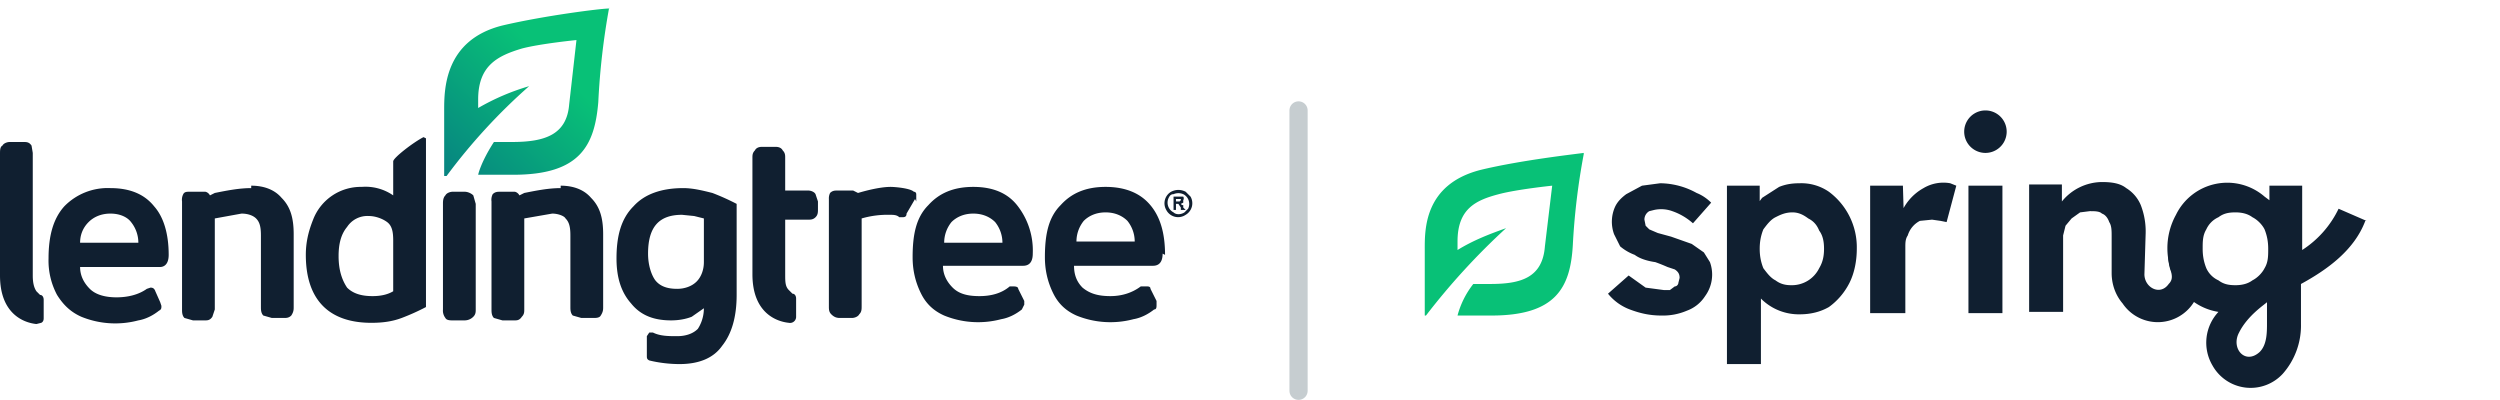
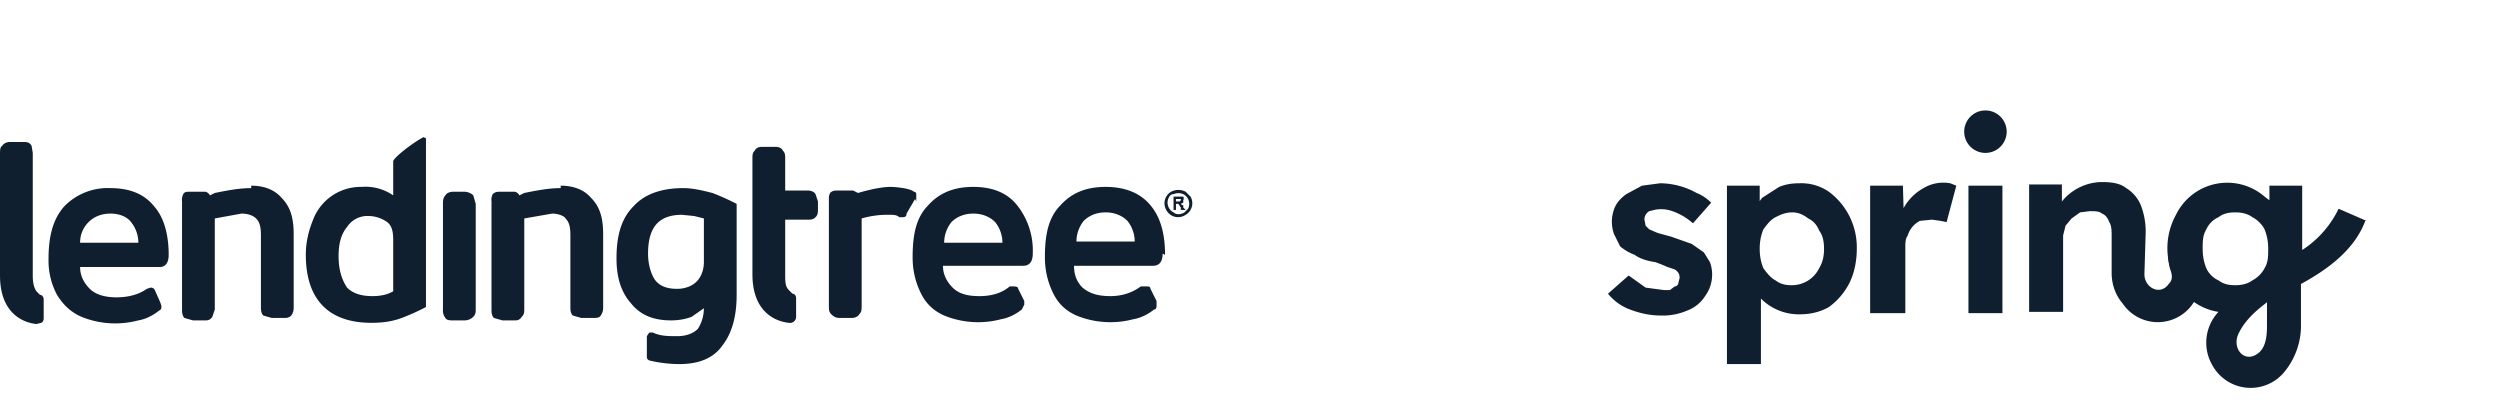
<svg xmlns="http://www.w3.org/2000/svg" fill="none" viewBox="0 0 206 33">
-   <path fill="#08C177" d="M130.5 12.6c-.7.1-5.2.6-8.5 1.4-4.7 1.2-4.6 5-4.6 6.6V26h.1c2-2.6 4.2-5 6.6-7.2-1.4.5-2.7 1-4 1.8v-.7c0-2.7 1.5-3.4 3.4-3.9 1.5-.4 4.4-.7 4.4-.7l-.6 5c-.2 2.6-2 3.1-4.5 3.1h-1.4a7.2 7.2 0 0 0-1.3 2.6h2.8c5.3 0 6.5-2.3 6.7-5.8a56 56 0 0 1 .9-7.5Z" />
  <path fill="#101F30" d="m181.2 22.3-.3-1V20l-2.2-.3v1c-.1.4 0 1.2.2 1.7.1.4.1.7-.2 1-.7 1-2 .3-2-.8l.1-3.3a6 6 0 0 0-.4-2.4 3 3 0 0 0-1.2-1.4c-.5-.4-1.2-.5-2-.5a4.3 4.3 0 0 0-3.3 1.6v-1.4h-2.7v10.5h2.8v-6.3l.2-.8.5-.6.7-.5.8-.1c.4 0 .8 0 1 .2.3.1.5.4.6.7.2.3.2.7.2 1.2v3c0 .9.3 1.8.9 2.5a3.5 3.5 0 0 0 6.3-2.8Zm-38.9 7.8V15.3h2.7v2.4l-.5-.2c.1-.4.4-.8.7-1.2l1.4-.9c.5-.2 1-.3 1.7-.3a4 4 0 0 1 2.4.7 5.7 5.7 0 0 1 2.3 4.7c0 1-.2 2-.6 2.8-.4.8-1 1.5-1.7 2-.7.4-1.5.6-2.4.6a4.4 4.4 0 0 1-3.1-1.2c-.4-.4-.6-.8-.8-1.3l.7-.2V30h-2.8Zm5.3-6.6a2.5 2.5 0 0 0 2.3-1.4c.3-.5.4-1 .4-1.6 0-.6-.1-1.1-.4-1.5-.2-.5-.5-.8-.9-1-.4-.3-.8-.5-1.3-.5-.6 0-1 .2-1.4.4-.4.2-.7.6-1 1-.2.5-.3 1-.3 1.6 0 .6.1 1.1.3 1.6.3.4.6.8 1 1 .4.3.8.4 1.3.4Zm6.5 2.3V15.3h2.7l.1 3.4-.4-.7a4.2 4.2 0 0 1 2-2.5 3.2 3.2 0 0 1 2.2-.4l.5.2-.8 3-.5-.1-.7-.1-1 .1a2 2 0 0 0-1 1.2c-.2.3-.2.6-.2 1v5.4h-3Zm8.1 0V15.3h2.8v10.5h-2.8Zm-25.3.2c-1 0-1.8-.2-2.6-.5s-1.4-.8-1.8-1.3l1.7-1.5 1.4 1 1.5.2h.5l.4-.3c.2 0 .3-.2.3-.3l.1-.4c0-.3-.1-.5-.4-.7l-.6-.2a15 15 0 0 0-1-.4c-.7-.1-1.3-.3-1.7-.6a4 4 0 0 1-1.2-.7l-.5-1a3 3 0 0 1 .1-2.3c.2-.4.5-.7.9-1l1.3-.7 1.5-.2a6.3 6.3 0 0 1 3 .8c.5.2.9.5 1.2.8l-1.5 1.7a5 5 0 0 0-1.7-1 2.7 2.7 0 0 0-1.5-.1l-.4.1a.8.8 0 0 0-.4.7l.1.5.3.3.7.3 1.1.3 1.7.6 1 .7.5.8a3 3 0 0 1-.4 2.8 3 3 0 0 1-1.5 1.2 5 5 0 0 1-2.1.4Z" />
  <path fill="#101F30" d="m195 18.2-2.3-1a8.3 8.3 0 0 1-3 3.4v-5.3H187v1.2l-.4-.3a4.7 4.7 0 0 0-7.3 1.5 5.7 5.7 0 0 0 0 5.5 4.8 4.8 0 0 0 3.5 2.5 3.7 3.7 0 0 0-.5 4.4 3.6 3.6 0 0 0 5.8.7 6 6 0 0 0 1.5-4.1v-3.3c2.2-1.2 4.4-2.8 5.3-5.2Zm-13.2 3.9c-.2-.5-.3-1-.3-1.6 0-.6 0-1.1.3-1.6a2 2 0 0 1 1-1c.4-.3.8-.4 1.4-.4.5 0 1 .1 1.4.4.4.2.8.6 1 1 .2.5.3 1 .3 1.6 0 .6 0 1.1-.3 1.6-.2.4-.6.8-1 1-.4.3-.9.4-1.4.4-.6 0-1-.1-1.4-.4a2 2 0 0 1-1-1Zm4.4 6.9c-1.2 1.1-2.4-.3-1.7-1.6.7-1.4 2.1-2.3 2.3-2.5v1.7c0 .8 0 1.8-.6 2.4Zm-22.6-16.4a1.7 1.7 0 1 0 0-3.5 1.7 1.7 0 0 0 0 3.5Z" />
  <path fill="#101F30" fill-rule="evenodd" d="M34.9 11.3c-.8.4-2.5 1.7-2.5 2v2.8a4 4 0 0 0-2.6-.7 4.2 4.2 0 0 0-4 2.7c-.4 1-.6 1.9-.6 2.9 0 3.7 1.9 5.6 5.4 5.6.9 0 1.7-.1 2.5-.4a18 18 0 0 0 2-.9V11.4l-.2-.1Zm31.7 4.4c.2 0 .5.1.6.3l.2.6v.6c0 .3 0 .5-.2.7-.2.2-.4.2-.6.2h-1.9v4.5c0 .6 0 1 .3 1.3l.3.3c.2 0 .3.2.3.4v1.5a.5.5 0 0 1-.6.5c-1-.1-3-.8-3-4V13c0-.2 0-.4.2-.6.1-.2.3-.3.6-.3h1.1c.3 0 .5.1.6.3.2.2.2.4.2.6v2.7h1.9Zm13.6-.3c-1.6 0-2.8.5-3.7 1.5-1 1-1.3 2.4-1.3 4.3 0 1 .2 2 .7 3 .4.8 1 1.4 1.9 1.8a7.4 7.4 0 0 0 4.7.3c.6-.1 1.2-.4 1.7-.8l.2-.4v-.3l-.5-1c0-.2-.3-.2-.4-.2h-.3c-.7.6-1.6.8-2.5.8-1 0-1.7-.2-2.2-.7-.5-.5-.8-1.1-.8-1.8h6.6c.3 0 .8-.1.8-1a6 6 0 0 0-1.3-4c-.8-1-2-1.5-3.6-1.5ZM96 21c0-1.8-.4-3.2-1.3-4.2-.8-.9-2-1.4-3.6-1.4s-2.8.5-3.7 1.5c-1 1-1.3 2.4-1.3 4.3 0 1 .2 2 .7 3 .4.8 1 1.4 1.9 1.8a7.4 7.4 0 0 0 4.7.3c.6-.1 1.2-.4 1.7-.8.2 0 .2-.2.2-.4v-.3l-.5-1c0-.2-.2-.2-.3-.2H94c-.8.6-1.7.8-2.5.8-1 0-1.7-.2-2.3-.7-.5-.5-.7-1.1-.7-1.8H95c.3 0 .8-.1.8-1Zm1.7-5.2.4.4a1.1 1.1 0 0 1-.4 1.5 1.1 1.1 0 0 1-1.6-.4 1.1 1.1 0 0 1 .4-1.5c.4-.2.8-.2 1.2 0Zm-.1 1.7.3-.3a.9.9 0 0 0-.4-1.2 1 1 0 0 0-.8 0c-.2 0-.3.1-.4.3a.9.9 0 0 0 .4 1.2c.2.2.6.2.9 0Zm-.2-.6-.1-.1.2-.1v-.2a.3.3 0 0 0 0-.3h-.8v1.1h.2v-.5h.2l.2.3v.2h.4l-.2-.2v-.2Zm-.4-.3h.2l.1-.1v-.1h-.4v.2Zm-7.7 1.6c-.4.5-.6 1.1-.6 1.7h4.8c0-.6-.2-1.2-.6-1.7-.4-.4-1-.7-1.8-.7s-1.4.3-1.8.7ZM77.8 20h4.8c0-.6-.2-1.2-.6-1.7-.4-.4-1-.7-1.8-.7s-1.4.3-1.8.7c-.4.5-.6 1.1-.6 1.7Zm-2.3-3.4V16s0-.2-.2-.2c-.3-.3-1.6-.4-1.9-.4-.2 0-1 0-2.7.5l-.4-.2H69c-.2 0-.4 0-.6.2a1 1 0 0 0-.1.5v8.8c0 .3 0 .5.2.7.2.2.4.3.7.3h1c.2 0 .5-.1.6-.3.2-.2.2-.4.2-.7V18a7.6 7.6 0 0 1 2.3-.3c.3 0 .6 0 .8.2h.2c.2 0 .4 0 .4-.3l.7-1.2Zm-16.8-.7c-.8-.2-1.6-.4-2.4-.4-1.8 0-3.2.5-4.1 1.5-1 1-1.4 2.4-1.4 4.3 0 1.6.4 2.8 1.2 3.7.8 1 1.9 1.4 3.3 1.4.6 0 1.2-.1 1.7-.3l1-.7c0 .8-.3 1.4-.5 1.7-.4.4-1 .6-1.7.6s-1.4 0-2-.3h-.3l-.2.3v1.6c0 .2 0 .3.2.4.8.2 1.7.3 2.5.3 1.6 0 2.8-.5 3.5-1.5.8-1 1.2-2.4 1.2-4.2v-7.5a19 19 0 0 0-2-.9Zm-.7 6V18l-.8-.2-1-.1c-1.9 0-2.8 1-2.8 3.2 0 1 .3 1.8.6 2.2.4.5 1 .7 1.8.7.6 0 1.2-.2 1.6-.6.4-.4.6-1 .6-1.6Zm-11.8-6.4c-1 0-2 .2-3 .4l-.4.2c-.1-.2-.3-.3-.4-.3h-1.2c-.2 0-.4 0-.6.2a1 1 0 0 0-.1.6v8.9c0 .2 0 .5.2.7l.7.2h1c.2 0 .4 0 .6-.3.2-.2.2-.4.2-.6V18l2.3-.4c.5 0 1 .2 1.1.4.3.3.4.7.4 1.4v5.9c0 .2 0 .5.2.7l.7.2h1c.2 0 .5 0 .6-.2.2-.3.2-.5.2-.7v-6c0-1.4-.3-2.3-1-3-.6-.7-1.5-1-2.5-1Zm-8.9.3h1c.2 0 .5.1.7.3l.2.7v8.7c0 .2 0 .4-.2.6a1 1 0 0 1-.7.3h-1c-.2 0-.5 0-.6-.2a1 1 0 0 1-.2-.7v-8.7c0-.2 0-.5.2-.7.1-.2.4-.3.6-.3ZM32.4 24v-4.2c0-.7-.1-1.2-.5-1.5-.4-.3-1-.5-1.5-.5a2 2 0 0 0-1.8.9c-.5.6-.7 1.4-.7 2.4 0 1.2.3 2 .7 2.6.5.5 1.2.7 2.1.7.6 0 1.2-.1 1.7-.4Zm-11.7-8.5c-1 0-2 .2-3 .4l-.4.2c-.1-.2-.3-.3-.4-.3h-1.3c-.2 0-.4 0-.5.2a1 1 0 0 0-.1.6v8.9c0 .2 0 .5.2.7l.7.2h1c.2 0 .4 0 .6-.3l.2-.6V18l2.2-.4c.6 0 1 .2 1.2.4.3.3.4.7.4 1.4v5.9c0 .2 0 .5.2.7l.7.2h1c.2 0 .4 0 .6-.2.2-.3.2-.5.2-.7v-6c0-1.4-.3-2.3-1-3-.6-.7-1.5-1-2.5-1ZM5.3 17a5 5 0 0 1 3.8-1.5c1.6 0 2.8.5 3.6 1.5.8.9 1.2 2.3 1.2 4 0 .9-.5 1-.7 1H6.6c0 .7.3 1.3.8 1.8s1.3.7 2.2.7c.9 0 1.8-.2 2.5-.7l.3-.1c.1 0 .3 0 .4.3l.4.9.1.3c0 .2 0 .3-.2.4-.5.4-1.1.7-1.7.8a7.4 7.4 0 0 1-4.7-.3c-.9-.4-1.5-1-2-1.8a6 6 0 0 1-.7-3c0-1.9.4-3.3 1.3-4.3Zm6.1 3H6.6c0-.6.2-1.2.7-1.7.4-.4 1-.7 1.8-.7s1.4.3 1.7.7c.4.5.6 1.1.6 1.7Zm-8.7 2.7c0 .6.1 1 .3 1.3l.3.3c.2 0 .3.2.3.4v1.5c0 .1 0 .3-.2.4l-.4.1c-1-.1-3-.8-3-4v-10c0-.3 0-.6.2-.7.1-.2.4-.3.6-.3h1.1c.3 0 .5 0 .7.3l.1.6v10.1Z" clip-rule="evenodd" />
-   <path fill="url(#a)" d="M50.2.7c-.7 0-5.4.6-8.8 1.4-4.8 1.2-4.8 5.3-4.8 7v5.4h.2c2-2.7 4.3-5.2 6.8-7.4a19 19 0 0 0-4.2 1.8v-.7C39.4 5.4 41 4.6 43 4c1.5-.4 4.5-.7 4.5-.7l-.6 5.3c-.2 2.5-2 3.1-4.7 3.1h-1.5c-1.1 1.7-1.3 2.7-1.3 2.7h2.9c5.5 0 6.7-2.4 7-6a59 59 0 0 1 .9-7.8Z" />
-   <path stroke="#C6CDD0" stroke-linecap="round" stroke-width="1.5" d="M107 9.1v23.1" />
  <defs>
    <linearGradient id="a" x1="45.5" x2="36.4" y1="5.3" y2="14.9" gradientUnits="userSpaceOnUse">
      <stop stop-color="#08C177" />
      <stop offset="1" stop-color="#078181" />
    </linearGradient>
  </defs>
</svg>